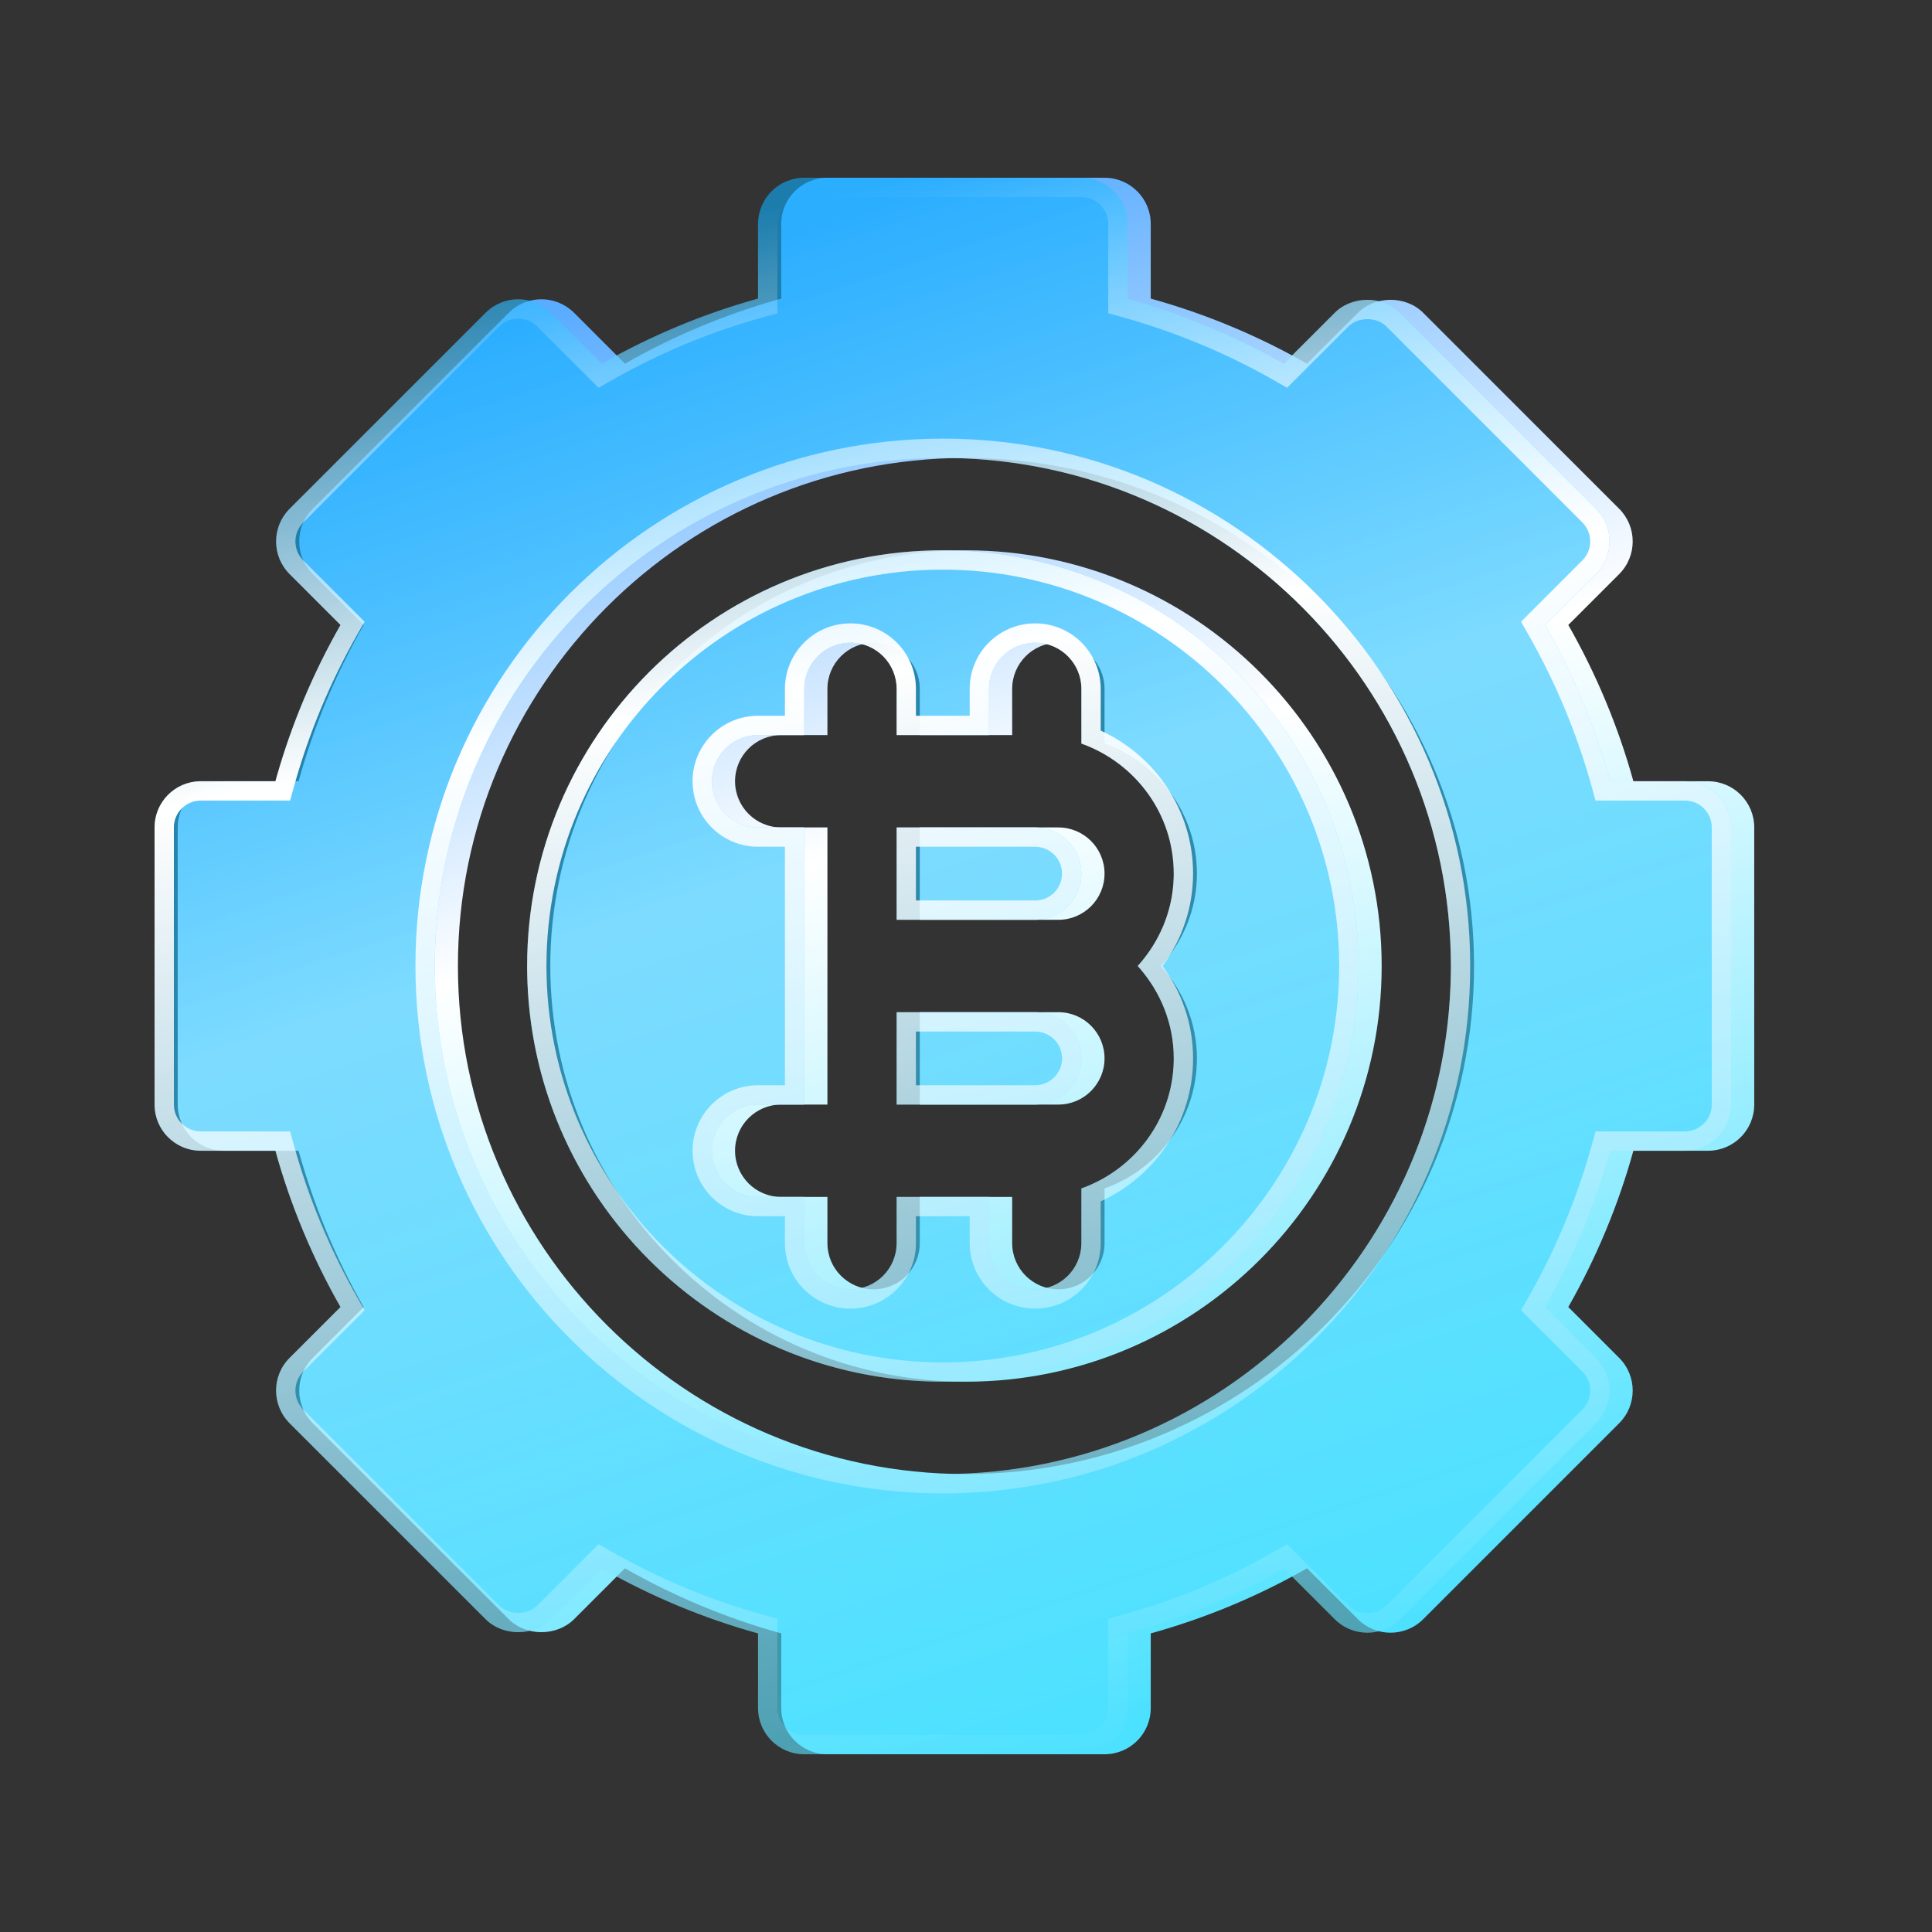
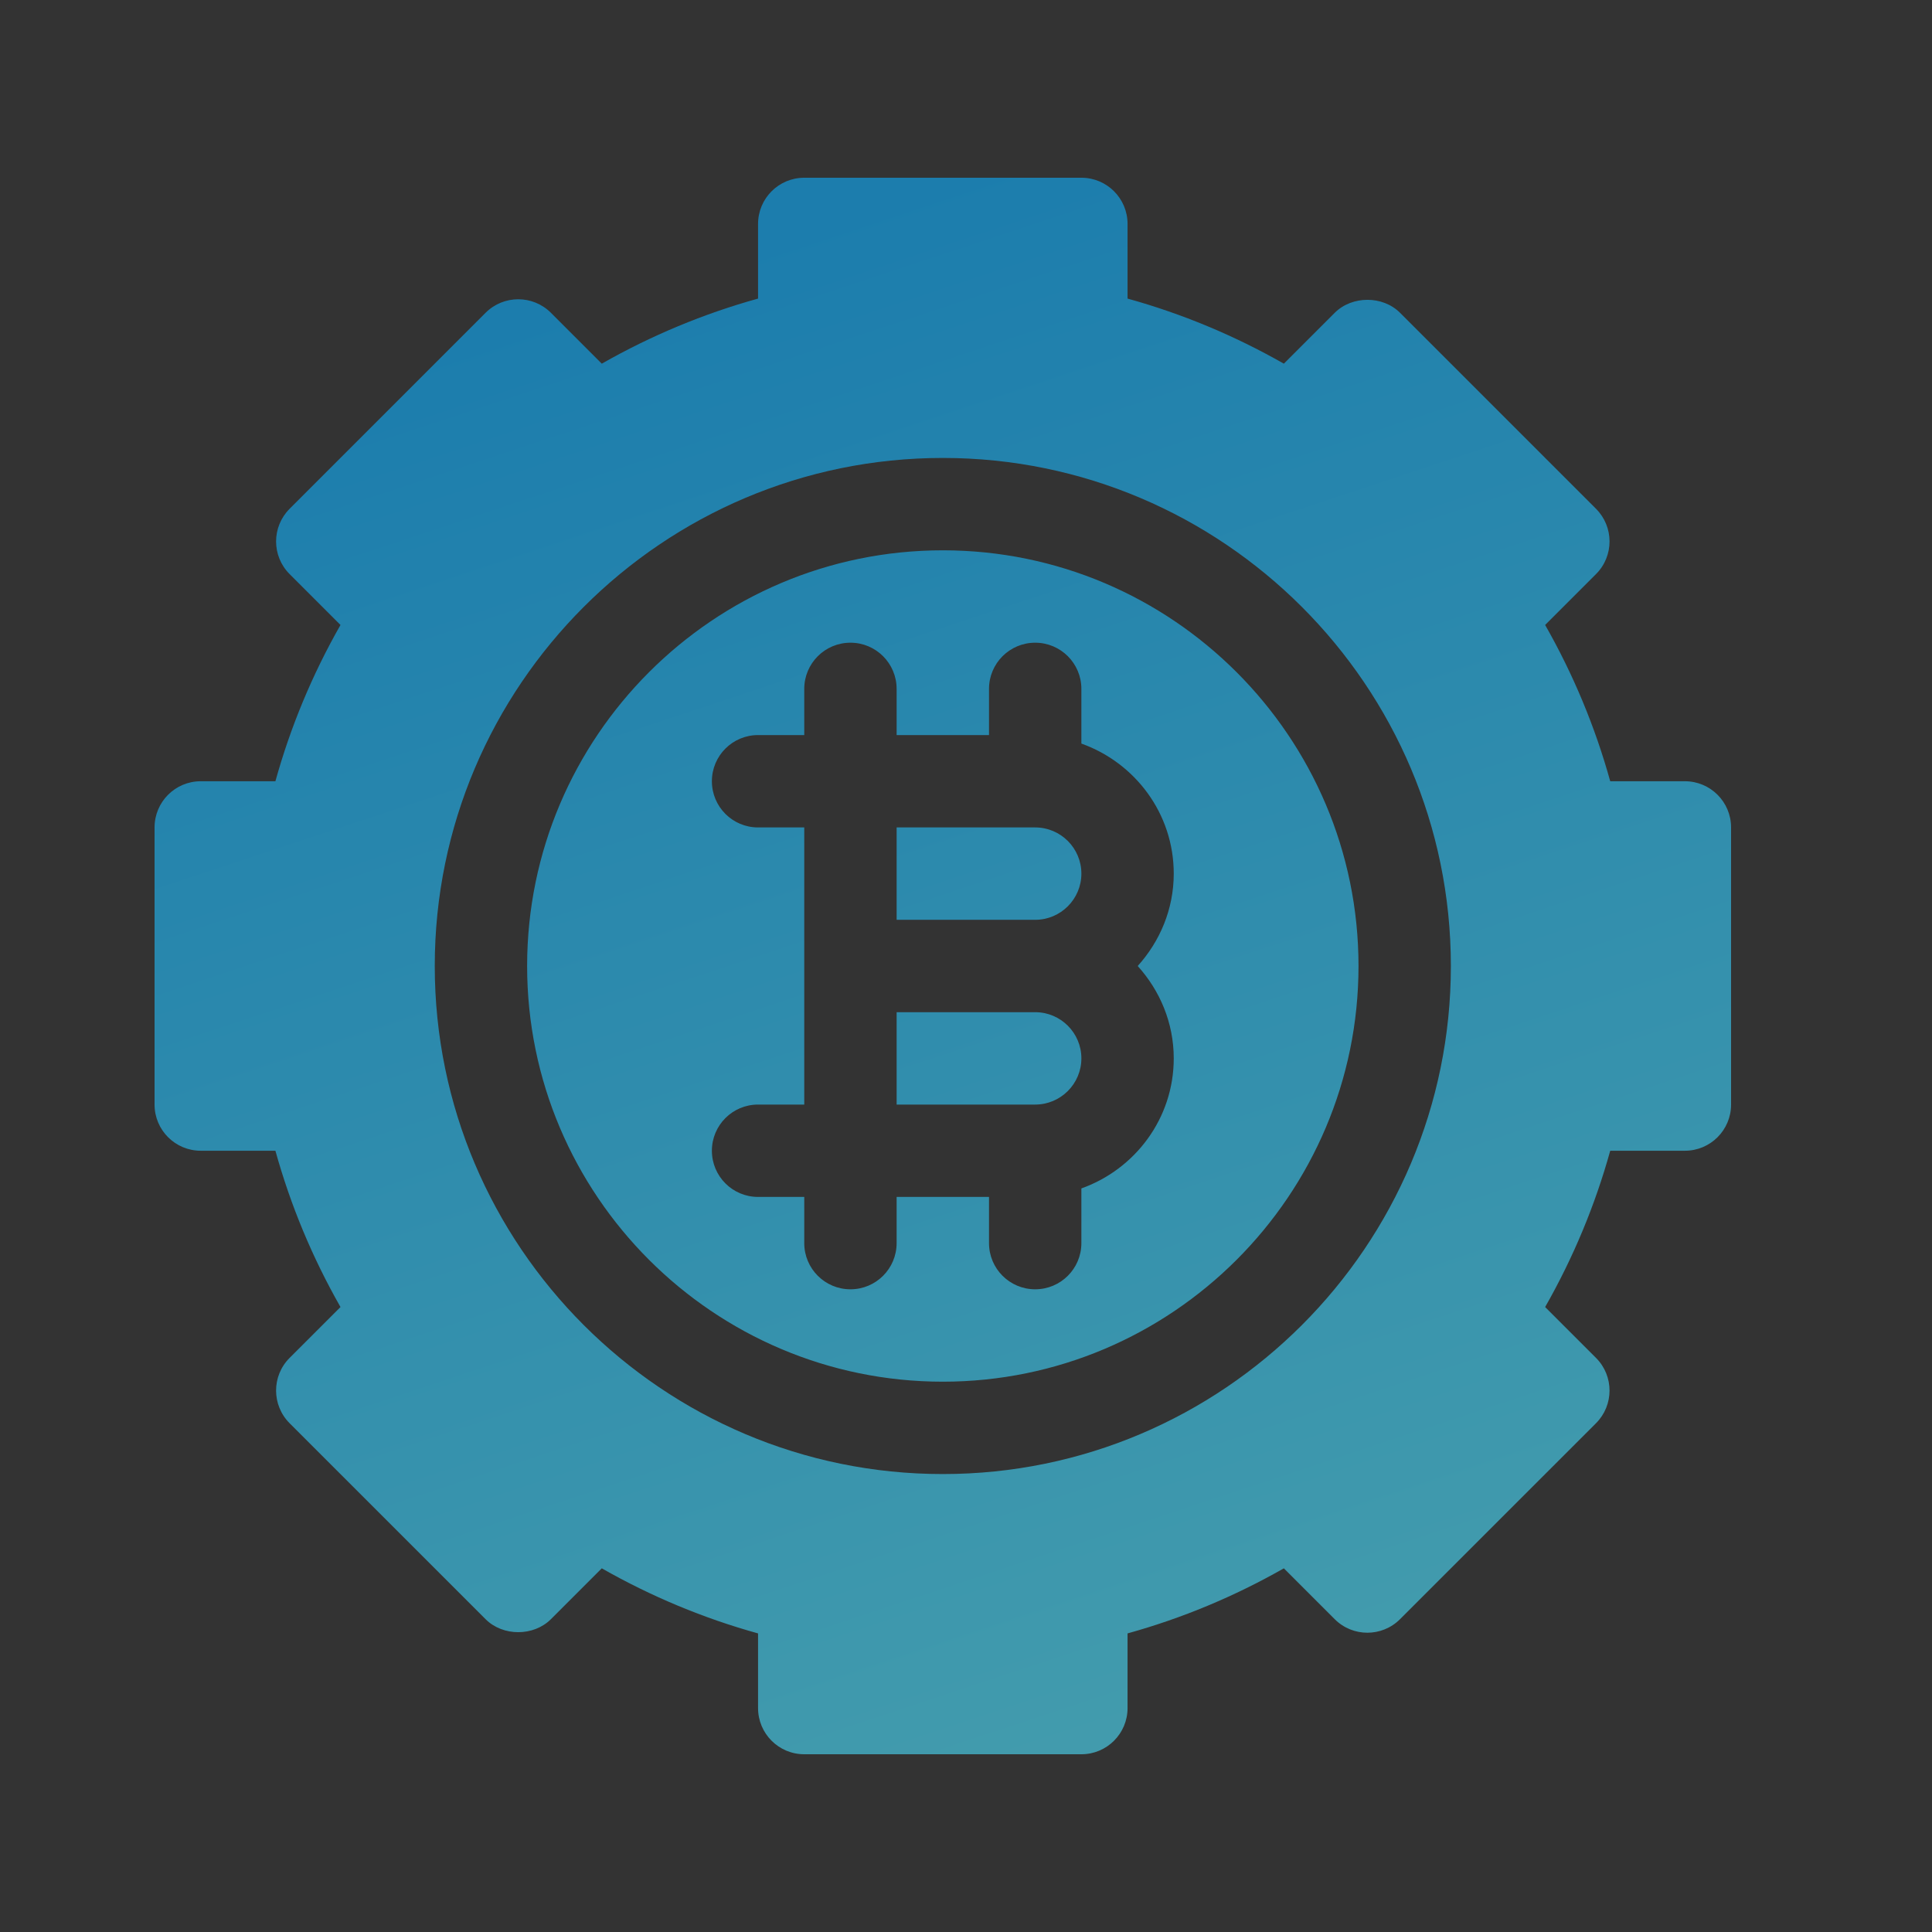
<svg xmlns="http://www.w3.org/2000/svg" viewBox="0 0 100 100" fill="none">
  <rect x="0" y="0" width="100" height="100" fill="#333333" stroke="none" />
-   <path d="M57.171 9.2C58.492 9.2 59.562 10.27 59.562 11.591V15.455C62.379 16.237 65.09 17.365 67.651 18.824L70.285 16.191C71.181 15.297 72.769 15.292 73.665 16.191L83.808 26.334C84.738 27.264 84.746 28.777 83.808 29.715L81.175 32.348C82.634 34.909 83.763 37.62 84.544 40.437H88.409C89.73 40.437 90.799 41.507 90.799 42.828V57.172C90.799 58.493 89.73 59.562 88.409 59.562H84.544C83.762 62.38 82.634 65.091 81.175 67.652L83.808 70.285C84.745 71.222 84.739 72.736 83.808 73.666L73.665 83.809C72.731 84.742 71.218 84.743 70.284 83.809L67.651 81.176C65.09 82.635 62.379 83.763 59.562 84.545V88.409C59.562 89.73 58.492 90.8 57.171 90.8H42.827C41.506 90.8 40.437 89.73 40.437 88.409V84.545C37.618 83.763 34.908 82.635 32.347 81.176L29.714 83.809C28.82 84.703 27.232 84.708 26.333 83.809L16.189 73.666C15.26 72.736 15.252 71.222 16.189 70.285L18.823 67.652C17.364 65.091 16.236 62.38 15.454 59.562H11.59C10.269 59.562 9.199 58.493 9.199 57.172V42.828C9.199 41.506 10.269 40.437 11.59 40.437H15.454C16.237 37.619 17.364 34.909 18.823 32.348L16.19 29.715C15.252 28.777 15.26 27.264 16.19 26.334L26.333 16.19C27.267 15.257 28.78 15.257 29.714 16.19L32.347 18.824C34.908 17.365 37.619 16.237 40.437 15.455V11.591C40.437 10.27 41.506 9.2 42.827 9.2H57.171ZM49.999 23.703C35.499 23.703 23.702 35.5 23.702 50C23.702 64.5 35.499 76.297 49.999 76.297C64.499 76.297 76.296 64.5 76.296 50C76.296 35.5 64.499 23.703 49.999 23.703ZM49.999 28.484C61.863 28.484 71.515 38.136 71.515 50C71.515 61.864 61.863 71.516 49.999 71.516C38.135 71.516 28.483 61.864 28.483 50C28.484 38.136 38.135 28.484 49.999 28.484ZM54.78 33.266C53.459 33.266 52.39 34.335 52.39 35.656V38.047H47.608V35.656C47.608 34.335 46.539 33.266 45.218 33.266C43.897 33.266 42.827 34.335 42.827 35.656V38.047H40.437C39.116 38.047 38.046 39.116 38.046 40.437C38.046 41.758 39.116 42.828 40.437 42.828H42.827V57.172H40.437C39.116 57.172 38.046 58.241 38.046 59.562C38.046 60.883 39.116 61.953 40.437 61.953H42.827V64.344C42.827 65.665 43.897 66.734 45.218 66.734C46.539 66.734 47.608 65.665 47.608 64.344V61.953H52.39V64.344C52.39 65.665 53.459 66.734 54.78 66.734C56.102 66.734 57.171 65.665 57.171 64.344V61.513C59.948 60.523 61.952 57.894 61.952 54.781C61.952 52.938 61.234 51.272 60.087 50C61.234 48.728 61.952 47.062 61.952 45.219C61.952 42.106 59.948 39.477 57.171 38.487V35.656C57.171 34.335 56.102 33.266 54.78 33.266ZM54.78 52.391C56.1 52.391 57.171 53.462 57.171 54.781C57.171 56.1 56.1 57.172 54.78 57.172H47.608V52.391H54.78ZM54.78 42.828C56.1 42.828 57.171 43.9 57.171 45.219C57.171 46.538 56.1 47.609 54.78 47.609H47.608V42.828H54.78Z" fill="url(#paint0_linear_17019_2643)" />
  <path d="M55.972 9.2C57.293 9.2 58.362 10.27 58.362 11.591V15.455C61.18 16.237 63.891 17.365 66.452 18.824L69.085 16.191C69.982 15.297 71.57 15.292 72.466 16.191L82.609 26.334C83.539 27.264 83.547 28.777 82.609 29.715L79.976 32.348C81.435 34.909 82.563 37.62 83.345 40.437H87.209C88.53 40.437 89.6 41.507 89.6 42.828V57.172C89.6 58.493 88.53 59.562 87.209 59.562H83.345C82.563 62.38 81.435 65.091 79.976 67.652L82.609 70.285C83.546 71.222 83.539 72.736 82.609 73.666L72.465 83.809C71.532 84.742 70.019 84.743 69.085 83.809L66.452 81.176C63.891 82.635 61.18 83.763 58.362 84.545V88.409C58.362 89.73 57.293 90.8 55.972 90.8H41.628C40.306 90.8 39.237 89.73 39.237 88.409V84.545C36.419 83.763 33.709 82.635 31.148 81.176L28.515 83.809C27.621 84.703 26.033 84.708 25.134 83.809L14.99 73.666C14.061 72.736 14.053 71.222 14.99 70.285L17.624 67.652C16.165 65.091 15.037 62.38 14.255 59.562H10.391C9.07 59.562 8 58.493 8 57.172V42.828C8 41.506 9.07 40.437 10.391 40.437H14.255C15.037 37.619 16.165 34.909 17.624 32.348L14.991 29.715C14.053 28.777 14.061 27.264 14.991 26.334L25.134 16.19C26.067 15.257 27.581 15.257 28.515 16.19L31.148 18.824C33.709 17.365 36.42 16.237 39.237 15.455V11.591C39.237 10.27 40.307 9.2 41.628 9.2H55.972ZM48.8 23.703C34.3 23.703 22.503 35.5 22.503 50C22.503 64.5 34.3 76.297 48.8 76.297C63.3 76.297 75.097 64.5 75.097 50C75.097 35.5 63.3 23.703 48.8 23.703ZM48.8 28.484C60.664 28.484 70.316 38.136 70.316 50C70.316 61.864 60.664 71.516 48.8 71.516C36.936 71.516 27.284 61.864 27.284 50C27.284 38.136 36.936 28.484 48.8 28.484ZM53.581 33.266C52.26 33.266 51.191 34.335 51.191 35.656V38.047H46.409V35.656C46.409 34.335 45.34 33.266 44.019 33.266C42.698 33.266 41.628 34.335 41.628 35.656V38.047H39.237C37.916 38.047 36.847 39.116 36.847 40.437C36.847 41.758 37.916 42.828 39.237 42.828H41.628V57.172H39.237C37.916 57.172 36.847 58.241 36.847 59.562C36.847 60.883 37.916 61.953 39.237 61.953H41.628V64.344C41.628 65.665 42.698 66.734 44.019 66.734C45.34 66.734 46.409 65.665 46.409 64.344V61.953H51.191V64.344C51.191 65.665 52.26 66.734 53.581 66.734C54.902 66.734 55.972 65.665 55.972 64.344V61.513C58.748 60.523 60.753 57.894 60.753 54.781C60.753 52.938 60.035 51.272 58.888 50C60.035 48.728 60.753 47.062 60.753 45.219C60.753 42.106 58.748 39.477 55.972 38.487V35.656C55.972 34.335 54.902 33.266 53.581 33.266ZM53.581 52.391C54.9 52.391 55.972 53.462 55.972 54.781C55.972 56.1 54.9 57.172 53.581 57.172H46.409V52.391H53.581ZM53.581 42.828C54.9 42.828 55.972 43.9 55.972 45.219C55.972 46.538 54.9 47.609 53.581 47.609H46.409V42.828H53.581Z" fill="url(#paint1_linear_17019_2643)" fill-opacity="0.6" />
-   <path d="M39.237 88.409V84.545C36.419 83.763 33.709 82.635 31.148 81.176L28.515 83.809L28.472 83.85C27.585 84.69 26.068 84.694 25.177 83.851L25.134 83.809L14.99 73.666C14.061 72.736 14.053 71.222 14.99 70.285L17.624 67.652C16.165 65.091 15.037 62.38 14.255 59.562H10.391V58.562H15.015L15.218 59.295C15.978 62.033 17.074 64.667 18.493 67.157L18.871 67.82L15.697 70.992C15.153 71.537 15.156 72.417 15.697 72.959L25.841 83.102C26.348 83.609 27.303 83.607 27.807 83.102L30.98 79.929L31.643 80.307C34.133 81.726 36.767 82.821 39.505 83.582L40.237 83.785V88.409C40.237 89.178 40.859 89.8 41.628 89.8V90.8L41.566 90.799C40.294 90.767 39.27 89.743 39.238 88.471L39.237 88.409ZM55.972 89.8V90.8H41.628V89.8H55.972ZM57.362 88.409V83.785L58.095 83.582C60.833 82.822 63.467 81.726 65.957 80.307L66.62 79.929L69.792 83.102C70.335 83.645 71.215 83.645 71.758 83.102L81.902 72.959C82.444 72.417 82.447 71.537 81.902 70.993L78.729 67.82L79.107 67.157C80.526 64.667 81.621 62.033 82.382 59.295L82.585 58.562H87.209V59.562H83.345C82.563 62.38 81.435 65.091 79.976 67.652L82.609 70.285C83.546 71.222 83.539 72.736 82.609 73.666L72.465 83.809L72.421 83.852C71.5 84.728 70.051 84.729 69.129 83.852L69.085 83.809L66.452 81.176C63.891 82.635 61.18 83.763 58.362 84.545V88.409L58.362 88.471C58.33 89.743 57.306 90.767 56.034 90.799L55.972 90.8V89.8C56.741 89.8 57.362 89.178 57.362 88.409ZM75.097 50C75.097 35.613 63.483 23.887 49.139 23.705L48.8 23.703C34.3 23.703 22.503 35.5 22.503 50L22.505 50.339C22.686 64.57 34.229 76.114 48.461 76.295L48.8 76.297C63.187 76.297 74.912 64.683 75.095 50.339L75.097 50ZM69.316 50C69.316 38.688 60.112 29.484 48.8 29.484C37.488 29.484 28.284 38.688 28.284 50C28.284 61.312 37.488 70.516 48.8 70.516V71.516L48.522 71.514C36.878 71.366 27.434 61.922 27.286 50.278L27.284 50C27.284 38.136 36.936 28.484 48.8 28.484L49.078 28.486C60.814 28.635 70.316 38.228 70.316 50L70.314 50.278C70.165 62.014 60.571 71.516 48.8 71.516V70.516C60.112 70.516 69.316 61.312 69.316 50ZM50.191 64.344V62.953H47.409V64.344C47.409 66.217 45.892 67.734 44.019 67.734C42.145 67.734 40.628 66.217 40.628 64.344V62.953H39.237C37.364 62.953 35.847 61.436 35.847 59.562C35.847 57.689 37.364 56.172 39.237 56.172V57.172L39.176 57.173C37.883 57.205 36.847 58.262 36.847 59.562L36.848 59.624C36.88 60.896 37.904 61.92 39.176 61.952L39.237 61.953H41.628V64.344L41.629 64.405C41.661 65.677 42.685 66.701 43.957 66.734L44.019 66.734C45.319 66.734 46.376 65.698 46.409 64.405L46.409 64.344V61.953H51.191V64.344L51.191 64.405C51.224 65.677 52.248 66.701 53.52 66.734L53.581 66.734C54.882 66.734 55.938 65.698 55.971 64.405L55.972 64.344V61.513C58.705 60.538 60.69 57.976 60.752 54.927L60.753 54.781C60.753 52.995 60.079 51.376 58.994 50.12L58.888 50C59.999 48.768 60.708 47.166 60.751 45.391L60.753 45.219C60.753 42.106 58.748 39.477 55.972 38.487V35.656C55.972 34.356 54.935 33.299 53.643 33.266L53.581 33.266C52.26 33.266 51.191 34.335 51.191 35.656V38.047H46.409V35.656C46.409 34.356 45.373 33.299 44.081 33.266L44.019 33.266C42.698 33.266 41.628 34.335 41.628 35.656V38.047H39.237V37.047H40.628V35.656C40.628 33.783 42.145 32.266 44.019 32.266C45.892 32.266 47.409 33.783 47.409 35.656V37.047H50.191V35.656C50.191 33.783 51.708 32.266 53.581 32.266C55.455 32.266 56.972 33.783 56.972 35.656V37.815C59.779 39.102 61.753 41.917 61.753 45.219C61.753 47.017 61.155 48.661 60.175 50C61.155 51.338 61.753 52.983 61.753 54.781C61.753 58.083 59.779 60.898 56.972 62.184V64.344C56.972 66.217 55.455 67.734 53.581 67.734C51.708 67.734 50.191 66.217 50.191 64.344ZM88.6 57.172V42.828C88.6 42.059 87.978 41.438 87.209 41.438H82.585L82.382 40.705C81.622 37.967 80.526 35.333 79.107 32.843L78.729 32.18L81.902 29.007C82.447 28.462 82.443 27.582 81.902 27.041L71.758 16.897C71.254 16.392 70.3 16.392 69.792 16.899L66.62 20.071L65.957 19.693C63.467 18.274 60.833 17.179 58.095 16.418L57.362 16.215V11.591C57.362 10.846 56.779 10.239 56.043 10.202L55.972 10.2H41.628C40.859 10.2 40.237 10.822 40.237 11.591V16.215L39.505 16.418C36.767 17.178 34.133 18.274 31.643 19.693L30.98 20.071L27.808 16.897C27.264 16.354 26.384 16.355 25.841 16.897L15.698 27.041C15.173 27.566 15.154 28.408 15.648 28.955L15.698 29.007L18.871 32.18L18.493 32.843C17.074 35.333 15.979 37.966 15.218 40.705L15.015 41.438H10.391C9.622 41.438 9 42.059 9 42.828V57.172C9 57.941 9.622 58.562 10.391 58.562V59.562L10.329 59.562C9.057 59.529 8.033 58.505 8.001 57.234L8 57.172V42.828C8 41.527 9.036 40.471 10.329 40.438L10.391 40.438H14.255L14.329 40.174C15.108 37.45 16.21 34.829 17.624 32.348L14.991 29.714C14.053 28.777 14.061 27.264 14.991 26.334L25.134 16.19C26.067 15.257 27.581 15.257 28.515 16.19L31.148 18.824C33.709 17.365 36.42 16.237 39.237 15.455V11.591C39.237 10.29 40.274 9.233 41.566 9.201L41.628 9.2H55.972L56.034 9.201C57.326 9.233 58.362 10.29 58.362 11.591V15.455C61.092 16.213 63.721 17.295 66.212 18.688L66.452 18.824L69.085 16.191C69.982 15.297 71.57 15.292 72.466 16.191L82.609 26.334C83.539 27.263 83.547 28.777 82.609 29.714L79.976 32.348C81.389 34.829 82.493 37.45 83.271 40.174L83.345 40.438H87.209C88.53 40.438 89.6 41.507 89.6 42.828V57.172L89.599 57.234C89.567 58.505 88.543 59.529 87.271 59.562L87.209 59.562V58.562C87.978 58.562 88.6 57.941 88.6 57.172ZM35.847 40.438C35.847 38.564 37.364 37.047 39.237 37.047V38.047L39.176 38.048C37.883 38.08 36.847 39.137 36.847 40.438L36.848 40.499C36.88 41.771 37.904 42.795 39.176 42.827L39.237 42.828H41.628V57.172H39.237V56.172H40.628V43.828H39.237C37.364 43.828 35.847 42.311 35.847 40.438ZM54.972 54.781C54.972 54.014 54.348 53.391 53.581 53.391H47.409V56.172H53.581V57.172H46.409V52.391H53.581L53.643 52.391C54.934 52.424 55.972 53.483 55.972 54.781L55.971 54.843C55.939 56.113 54.913 57.139 53.643 57.171L53.581 57.172V56.172C54.348 56.172 54.972 55.548 54.972 54.781ZM54.972 45.219C54.972 44.452 54.348 43.828 53.581 43.828H47.409V46.609H53.581V47.609H46.409V42.828H53.581L53.643 42.829C54.934 42.862 55.972 43.92 55.972 45.219L55.971 45.28C55.939 46.551 54.913 47.576 53.643 47.608L53.581 47.609V46.609C54.348 46.609 54.972 45.986 54.972 45.219ZM76.097 50C76.097 65.052 63.852 77.297 48.8 77.297C33.748 77.297 21.503 65.052 21.503 50C21.503 34.948 33.748 22.703 48.8 22.703C63.852 22.703 76.097 34.948 76.097 50Z" fill="url(#paint2_linear_17019_2643)" />
  <defs>
    <linearGradient id="paint0_linear_17019_2643" x1="19.636" y1="19.097" x2="44.402" y2="93.746" gradientUnits="userSpaceOnUse">
      <stop stop-color="#5AACFF" />
      <stop offset="0.398" stop-color="white" />
      <stop offset="1" stop-color="#4CE1FF" />
    </linearGradient>
    <linearGradient id="paint1_linear_17019_2643" x1="18.436" y1="19.097" x2="43.203" y2="93.746" gradientUnits="userSpaceOnUse">
      <stop stop-color="#0DAFFF" />
      <stop offset="1" stop-color="#4CE1FF" />
    </linearGradient>
    <linearGradient id="paint2_linear_17019_2643" x1="37.032" y1="11.311" x2="52.723" y2="92.045" gradientUnits="userSpaceOnUse">
      <stop stop-color="white" stop-opacity="0" />
      <stop offset="0.299" stop-color="white" />
      <stop offset="1" stop-color="white" stop-opacity="0" />
    </linearGradient>
  </defs>
</svg>